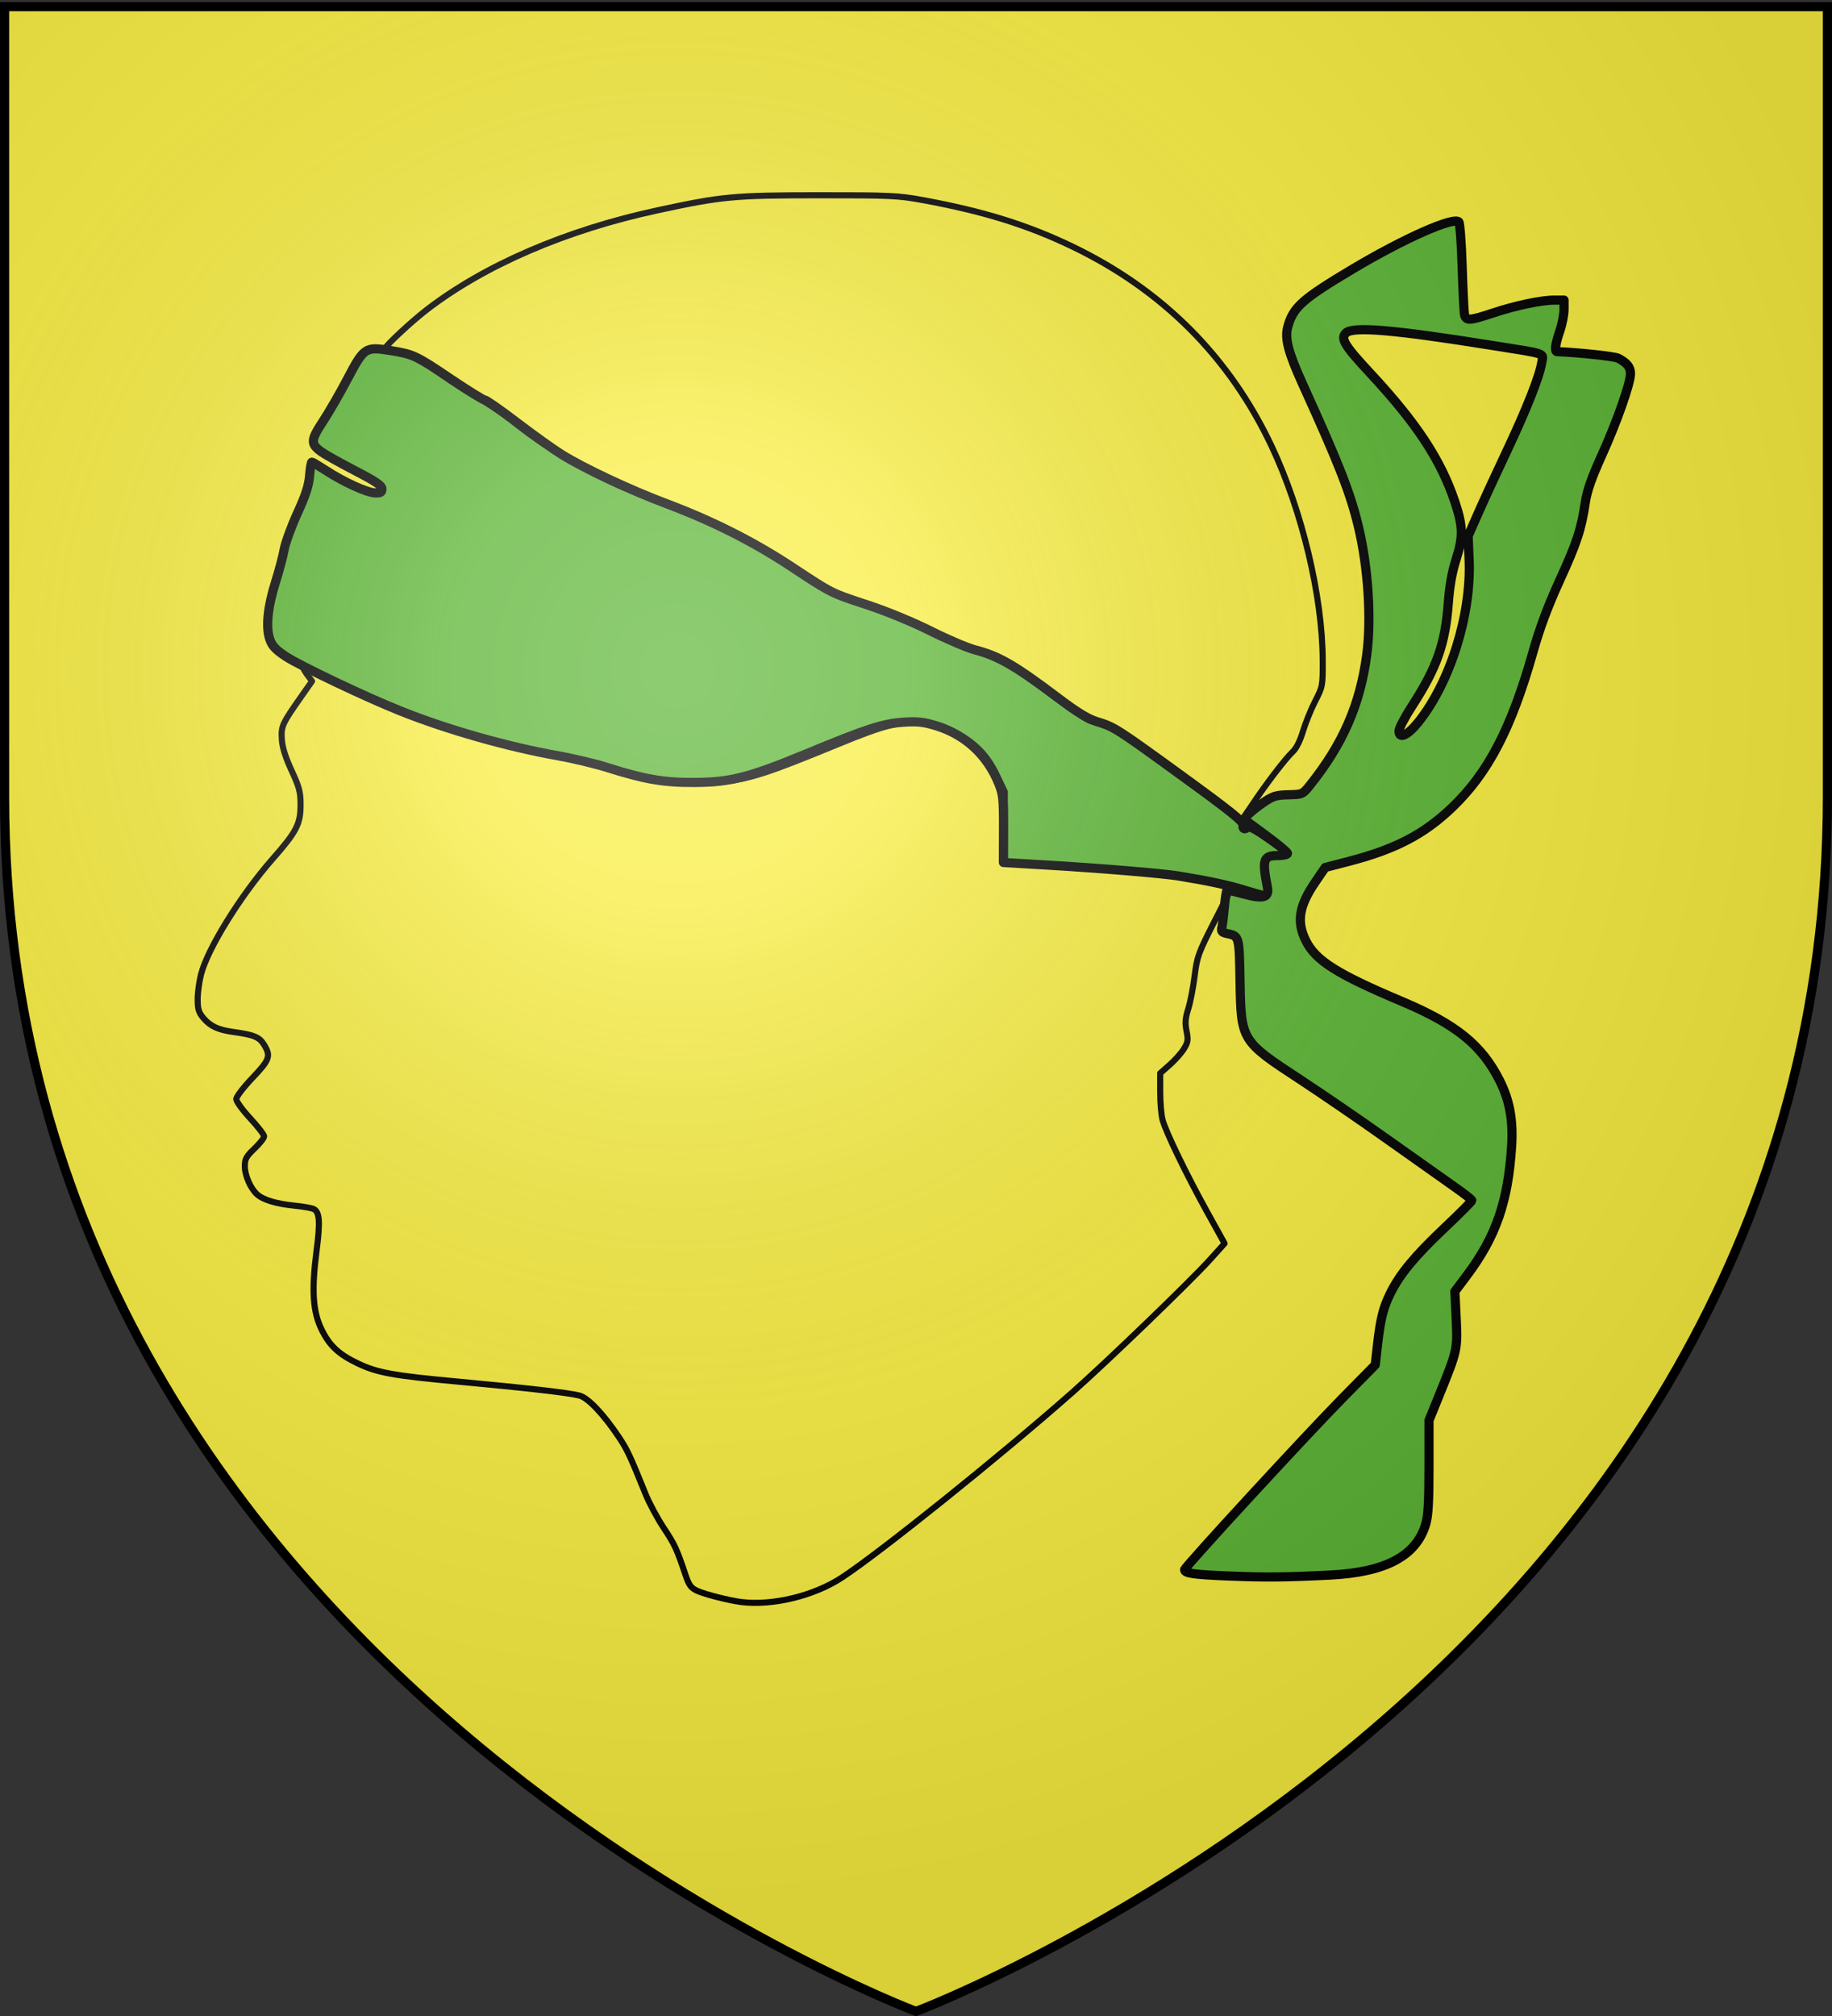
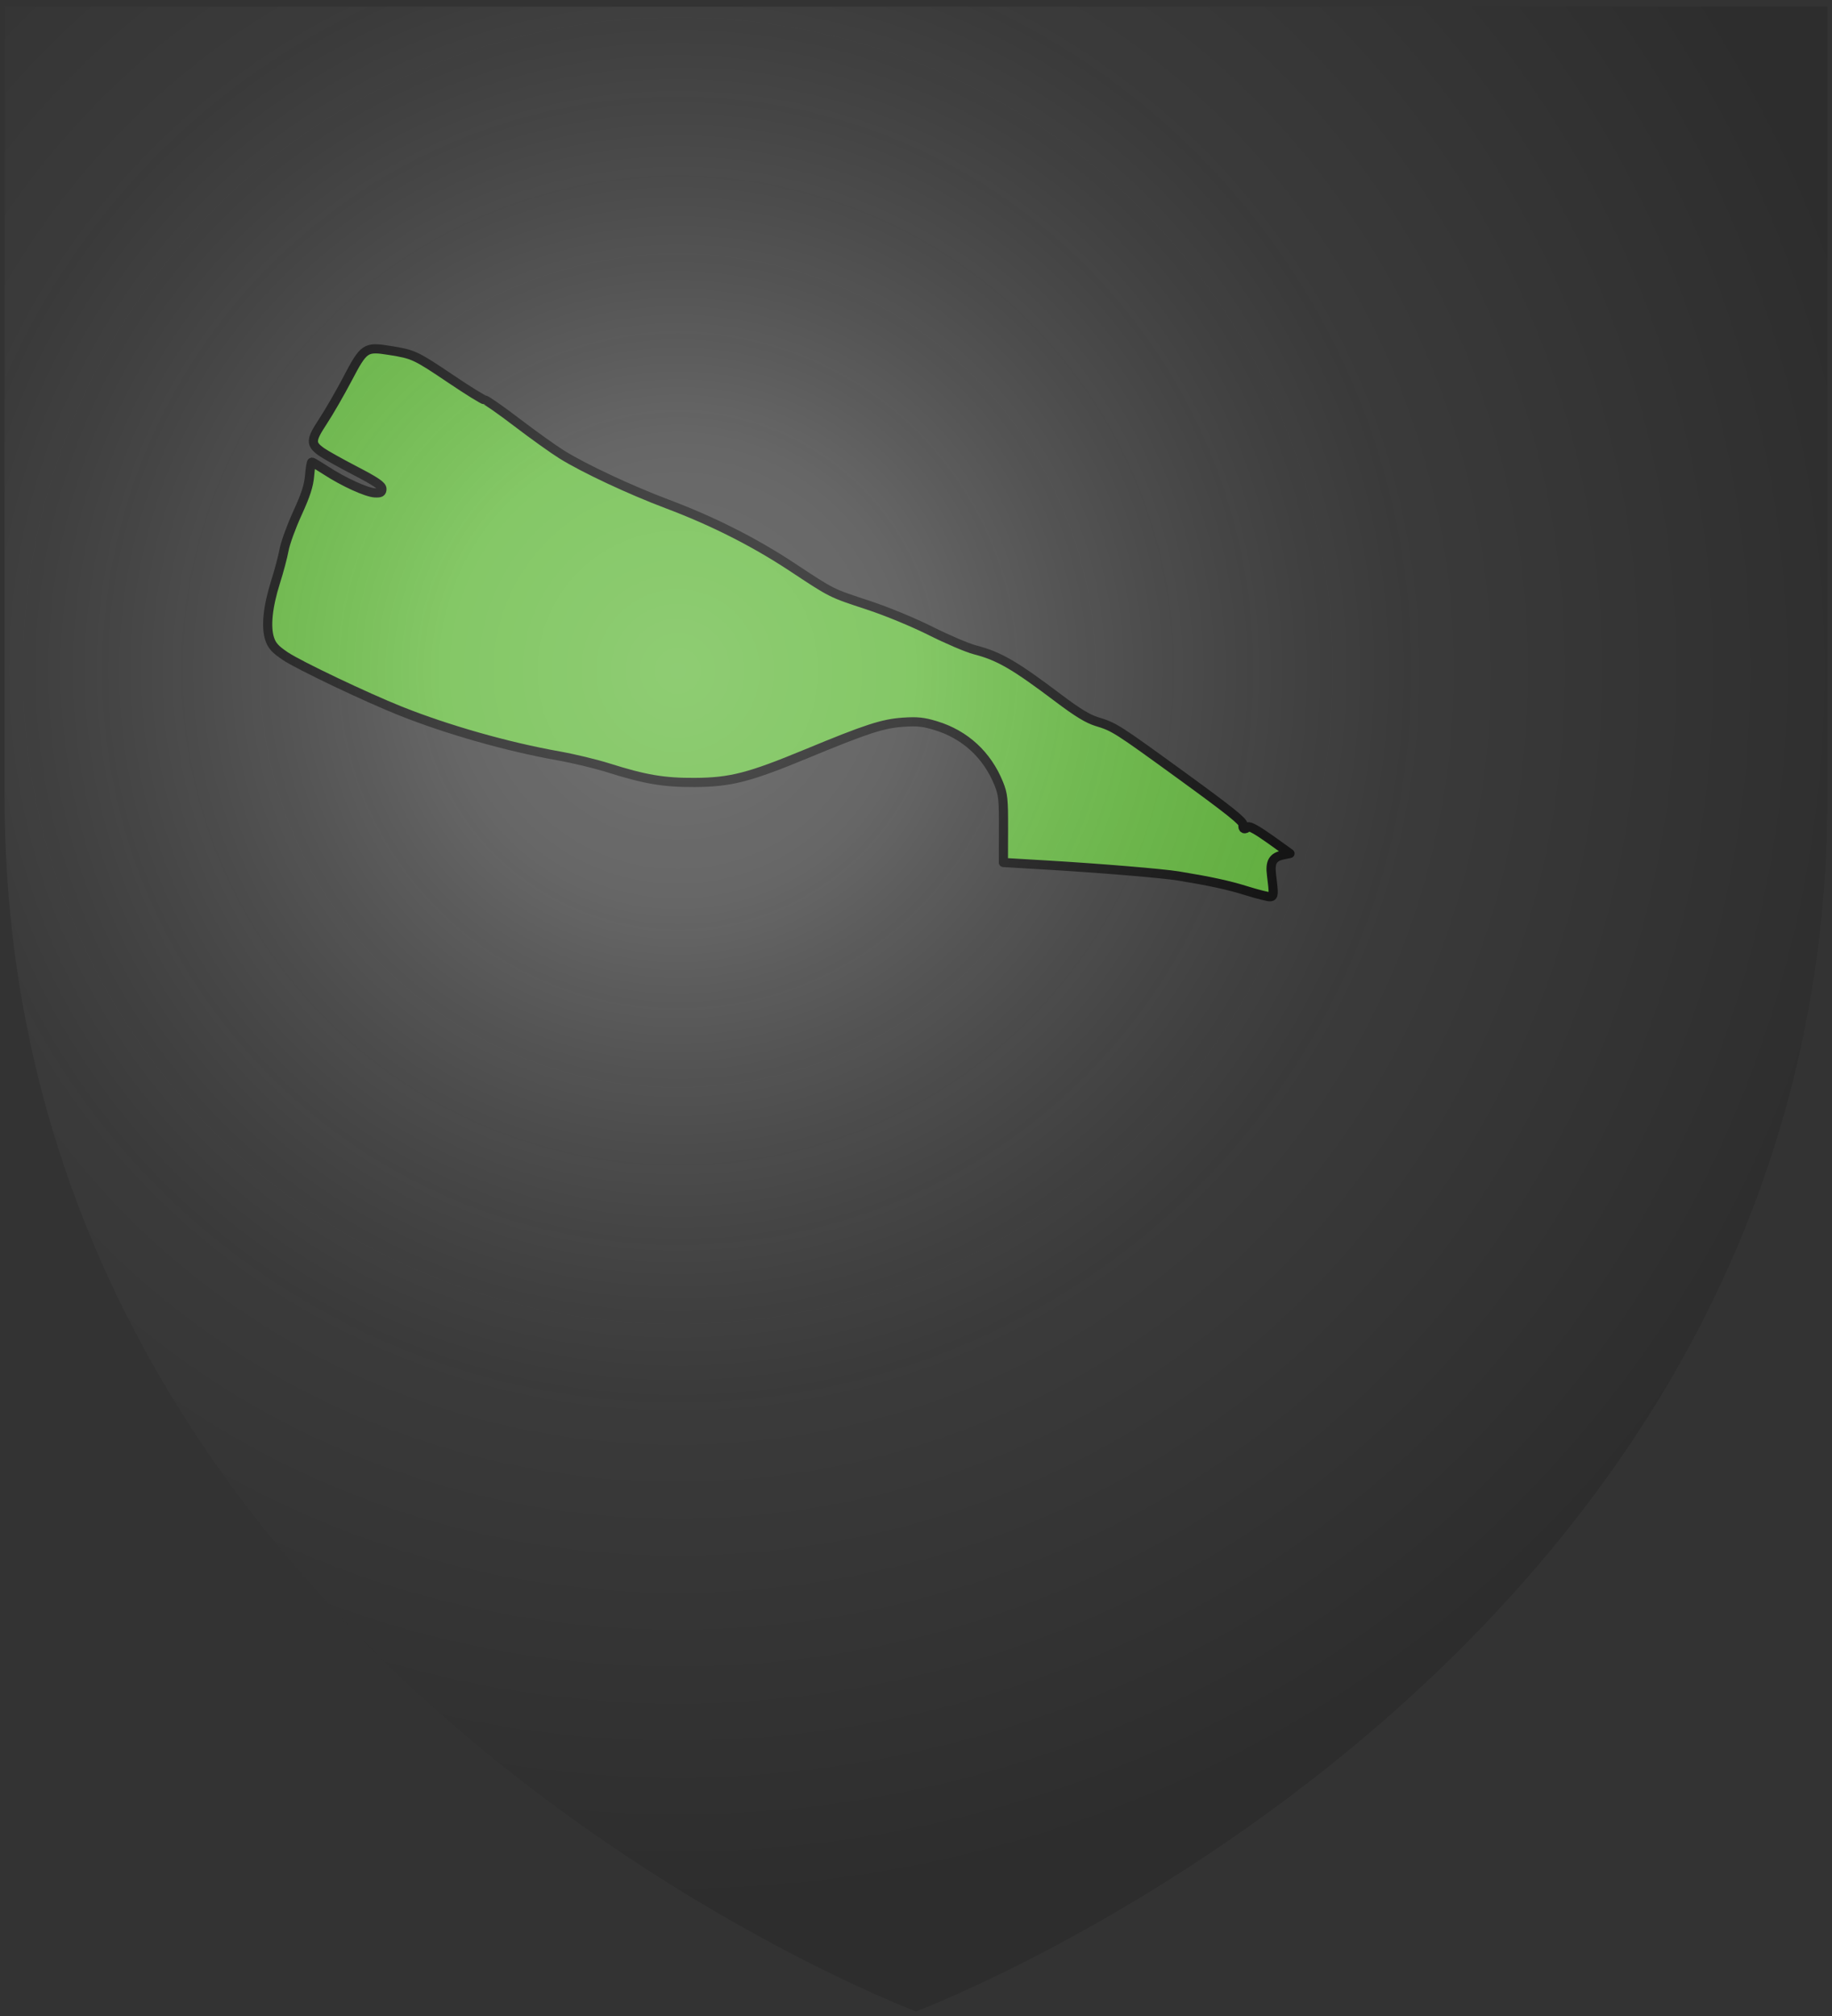
<svg xmlns="http://www.w3.org/2000/svg" xmlns:xlink="http://www.w3.org/1999/xlink" width="600" height="660" version="1.0">
  <rect width="100%" height="100%" fill="#333333" stroke="none" />
  <desc>Flag of Canton of Valais (Wallis)</desc>
  <defs>
    <radialGradient xlink:href="#a" id="b" cx="221.445" cy="226.331" r="300" fx="221.445" fy="226.331" gradientTransform="matrix(1.353 0 0 1.349 -77.63 -85.747)" gradientUnits="userSpaceOnUse" />
    <linearGradient id="a">
      <stop offset="0" style="stop-color:white;stop-opacity:.314" />
      <stop offset=".19" style="stop-color:white;stop-opacity:.251" />
      <stop offset=".6" style="stop-color:#6b6b6b;stop-opacity:.125" />
      <stop offset="1" style="stop-color:black;stop-opacity:.125" />
    </linearGradient>
  </defs>
  <g style="display:inline">
-     <path d="M300 658.5s298.5-112.32 298.5-397.772V2.176H1.5v258.552C1.5 546.18 300 658.5 300 658.5" style="fill:#fbef3e;fill-opacity:.984;fill-rule:evenodd;stroke:none" />
-   </g>
+     </g>
  <g style="display:inline">
    <path d="M523.575 538.589c-8.042-2.501-15.62-4.15-29.719-6.466-6.757-1.11-34.007-3.367-57.159-4.734l-18.619-1.1.043-14.487c.038-12.96-.18-15.035-2.06-19.69-5.027-12.436-14.595-21.23-27.294-25.088-5.33-1.618-8.006-1.898-14.126-1.48-8.883.61-15.804 2.865-41.779 13.616-24.888 10.301-32.93 12.372-48.426 12.467-13.45.082-21.531-1.283-37.612-6.354-5.364-1.692-14.976-4.003-21.36-5.136-22.201-3.941-48.196-11.32-68.695-19.499-14.786-5.9-43.798-19.715-49.714-23.674-4.365-2.92-5.842-4.533-6.818-7.443-1.749-5.213-.852-14.02 2.505-24.61 1.539-4.853 3.223-11.194 3.742-14.09.52-2.897 3.11-10.002 5.756-15.788 3.614-7.905 4.927-11.964 5.28-16.325.258-3.193.696-5.805.974-5.805s3.041 1.649 6.142 3.664c7.68 4.99 17.586 9.505 21.213 9.668 2.423.109 2.997-.221 2.997-1.723 0-1.437-2.631-3.223-11.627-7.894-6.395-3.32-12.952-6.987-14.572-8.15-4.795-3.442-4.717-5.02.658-13.206 2.641-4.023 7.389-12.241 10.55-18.263 7.21-13.732 7.797-14.13 18.378-12.452 10.293 1.632 11.19 2.051 26.635 12.459 7.318 4.93 13.84 8.965 14.494 8.965s6.951 4.397 13.995 9.77c7.044 5.374 15.776 11.618 19.404 13.875 9.637 5.997 29.66 15.381 45.602 21.374 19.75 7.425 37.698 16.485 54.141 27.333 17.715 11.686 16.616 11.136 33.237 16.621 7.963 2.628 19.419 7.362 26.953 11.14 7.206 3.612 15.766 7.259 19.022 8.102 10.538 2.731 17.133 6.554 36.486 21.153 7.823 5.901 12.55 8.783 16.252 9.908 7.725 2.347 8.541 2.867 37.26 23.731 20.413 14.83 26.401 19.63 26.177 20.98-.309 1.863.735 2.299 2.194.916.536-.507 4.273 1.59 9.514 5.34l8.63 6.176-3.013.618c-4.413.904-5.688 3.12-4.985 8.67 1.055 8.33 1.013 9.226-.44 9.445-.767.116-5.364-1.025-10.216-2.534z" style="opacity:1;fill:#5bb533;fill-opacity:1;fill-rule:evenodd;stroke:#000;stroke-width:3.971;stroke-linecap:butt;stroke-linejoin:round;stroke-miterlimit:4;stroke-dasharray:none;stroke-opacity:1" transform="matrix(.756 0 0 .756 12.555 -115.511)" />
-     <path d="M516.084 835.289c-15.653-.627-19.503-1.17-19.503-2.753 0-1.13 52.4-58.036 68.406-74.289l14.178-14.395.991-8.752c1.277-11.269 2.481-16.064 5.618-22.364 4.138-8.31 10.555-16.053 23.276-28.088 6.587-6.231 11.976-11.625 11.976-11.985s-3.447-3.065-7.661-6.009-17.065-12.037-28.558-20.207-28.627-19.92-38.077-26.11c-25.65-16.802-25.667-16.83-26.133-42.522-.361-19.892-.28-19.6-5.742-20.784-2.096-.455-2.525-.962-2.14-2.529.265-1.078.771-5.199 1.125-9.157.353-3.959.899-7.188 1.211-7.176s3.642.84 7.398 1.839c8.428 2.241 10.856 1.485 9.973-3.104-2.32-12.056-1.785-13.616 4.671-13.616 2.236 0 4.066-.418 4.066-.93s-4.075-3.926-9.055-7.586-9.226-6.792-9.436-6.958c-.707-.56 2.893-3.933 7.822-7.328 4.328-2.98 5.616-3.39 11.058-3.52 6.126-.145 6.177-.168 9.491-4.325 14.16-17.758 21.502-34.6 24.42-56.02 2.106-15.455.676-37.936-3.532-55.55-3.515-14.71-8.276-26.893-24.187-61.896-6.24-13.725-7.817-19.741-6.488-24.741 2.278-8.573 6.208-12.08 28.232-25.201 22.09-13.16 43.6-22.69 45.895-20.333.476.488 1.128 9.246 1.45 19.462s.78 19.514 1.016 20.663c.568 2.757 2.26 2.67 12.183-.63 9.913-3.296 21.01-5.639 26.714-5.639h4.218v4.034c0 2.219-.835 6.463-1.857 9.433-1.934 5.62-2.351 8.803-1.161 8.85 9.45.367 24.882 2.025 26.462 2.842 3.813 1.972 5.346 3.886 5.346 6.676 0 4.195-5.91 20.966-12.571 35.67-4.285 9.46-6.256 15.093-6.986 19.968-1.775 11.837-3.644 17.53-11.154 33.97-5.141 11.257-8.584 20.492-11.55 30.98-9.33 33-19.385 52.33-34.98 67.254-12.201 11.674-24.61 18.141-44.888 23.392l-10.122 2.621-4.349 6.38c-7.065 10.362-8.14 17.149-4.025 25.406 4.259 8.547 13.549 14.407 41.52 26.193 23.535 9.917 34.676 18.919 42.406 34.268 4.35 8.634 5.91 17.172 5.199 28.433-1.52 24.053-6.768 39.19-19.44 56.07l-5.141 6.848.563 11.777c.636 13.29.537 13.737-7.277 32.978l-4.502 11.089v20.086c0 15.3-.338 21.223-1.417 24.858-4.086 13.756-17.33 20.818-41.31 22.03-19.324.975-27.87 1.059-43.642.427zm81.73-369.76c13.79-17.141 23.013-46.517 22.033-70.18l-.434-10.459 4.398-9.972c2.419-5.485 7.957-17.495 12.307-26.689 8.553-18.078 14.214-32.385 15.164-38.322.706-4.418 2.988-3.626-21.897-7.601-42.338-6.763-59.988-8.252-62.93-5.31-2.429 2.429-.629 5.406 10.496 17.356 20.062 21.55 30.617 37.555 36.658 55.59 3.645 10.88 3.74 15.244.554 25.186-1.725 5.382-2.78 11.293-3.318 18.574-1.315 17.83-4.947 28.181-15.73 44.826-3.115 4.81-5.664 9.675-5.664 10.813 0 3.636 3.745 1.93 8.363-3.811z" style="opacity:1;fill:#5bb533;fill-opacity:1;fill-rule:evenodd;stroke:#000;stroke-width:3.971;stroke-linecap:butt;stroke-linejoin:round;stroke-miterlimit:4;stroke-dasharray:none;stroke-opacity:1" transform="matrix(.756 0 0 .756 12.555 -115.511)" />
-     <path d="M304.446 846.534c-5.182-.646-15.769-3.343-19.028-4.848-2.66-1.23-3.547-2.41-4.958-6.602-3.89-11.566-4.728-13.38-9.511-20.609-2.747-4.152-6.278-10.72-7.847-14.596-6.846-16.917-8.017-19.414-11.647-24.827-6.674-9.953-13.333-16.958-17.034-17.92-4.603-1.197-22.802-3.285-52.886-6.067-27.935-2.584-34.787-3.835-43.232-7.894-8.224-3.954-12.137-7.617-15.559-14.568-3.831-7.783-4.432-16.992-2.222-34.07 1.628-12.581 1.35-16.818-1.194-18.155-.852-.448-4.674-1.123-8.493-1.5-7.76-.767-13.444-2.494-16.094-4.892-2.84-2.568-5.288-8.196-5.288-12.16 0-3.138.604-4.243 4.18-7.65 2.298-2.191 4.179-4.57 4.179-5.286s-2.717-4.237-6.037-7.823-6.037-7.33-6.037-8.323c0-.991 3.135-5.093 6.966-9.115 7.574-7.951 8.12-9.52 5.043-14.499-2.02-3.267-4.386-4.233-13.402-5.471-6.433-.884-9.878-2.491-12.812-5.978-2.066-2.455-2.511-3.893-2.511-8.118 0-2.825.658-7.703 1.463-10.841 2.859-11.149 17.135-34.17 30.94-49.891 10.522-11.984 12.174-15.185 12.174-23.586 0-5.503-.522-7.486-3.897-14.798-2.705-5.86-3.996-10.007-4.218-13.552-.352-5.63.119-6.66 8.51-18.599l4.574-6.508-2.102-2.843c-1.156-1.563-1.92-3.024-1.697-3.247s7.677 2.992 16.566 7.143c35.647 16.647 60.815 24.854 96.208 31.376 8.27 1.524 15.822 3.19 16.78 3.704 3.793 2.03 23.503 6.645 32.572 7.626 6.975.755 11.921.764 18.11.03 13.888-1.645 20.263-3.7 52.102-16.793 19.037-7.828 26.004-9.64 35.046-9.117 5.933.343 8.44 1.024 14.138 3.84 9.22 4.556 14.691 10.03 18.956 18.962l3.429 7.18-.006 15.068-.006 15.068 3.721.48c2.047.263 11.035.908 19.974 1.432 30.207 1.772 49.872 3.597 59.436 5.514 2.299.46 6.755 1.337 9.903 1.946l5.723 1.11-7.682 15.087c-7.253 14.245-7.747 15.595-8.825 24.16-.628 4.99-1.87 11.37-2.759 14.179-1.276 4.029-1.43 6.046-.734 9.569.77 3.895.624 4.881-1.145 7.745-1.116 1.805-3.883 4.913-6.149 6.908l-4.12 3.627.006 8.24c.003 4.533.46 9.914 1.017 11.957 1.438 5.277 10.337 23.66 19.252 39.767l7.618 13.765-6.46 7.154c-8.41 9.314-44.666 44.255-59.509 57.352-31.206 27.534-83.32 69.377-99.926 80.233-12.093 7.905-29.95 12.22-43.557 10.524zM498.316 491.599c-33.994-24.697-34.107-24.767-42.584-26.633-1.277-.281-8.8-5.336-16.717-11.232-16.194-12.061-23.332-16.126-33.433-19.04-3.83-1.105-13.234-5.118-20.896-8.918-8.618-4.275-19.31-8.642-28.04-11.452-13.637-4.391-14.632-4.89-29.718-14.907-18.387-12.208-33.708-19.988-56.007-28.441-28.186-10.685-46.807-20.883-65.799-36.037-3.754-2.996-10.023-7.222-13.93-9.391-3.907-2.17-11.553-7.066-16.99-10.882-9.18-6.442-12.571-7.992-20.993-9.594-1.66-.315-3.018-.908-3.018-1.316 0-1.062 11.567-11.828 18.124-16.87 25.117-19.31 60.3-34.461 99.838-42.996 28.006-6.045 33.034-6.518 69.634-6.542 31.454-.02 34.735.132 45.506 2.116 26.208 4.826 45.351 10.782 64.824 20.168 39.016 18.805 67.881 47.738 86.14 86.34 13.195 27.9 22.079 65.13 22.16 92.87.032 10.983-.016 11.24-3.293 17.646-1.828 3.575-4.207 9.444-5.285 13.042-1.233 4.112-2.876 7.39-4.424 8.823-3.092 2.864-11.7 14.116-17.554 22.944-2.456 3.703-4.569 6.733-4.696 6.733-.128 0-10.41-7.394-22.85-16.431z" style="opacity:1;fill:none;fill-opacity:0;fill-rule:evenodd;stroke:#000;stroke-width:2.647;stroke-linecap:butt;stroke-linejoin:round;stroke-miterlimit:4;stroke-dasharray:none;stroke-opacity:1" transform="matrix(.756 0 0 .756 12.555 -115.511)" />
  </g>
  <g style="display:inline">
    <path d="M300 658.5s298.5-112.32 298.5-397.772V2.176H1.5v258.552C1.5 546.18 300 658.5 300 658.5" style="fill:url(#b);fill-opacity:1;fill-rule:evenodd;stroke:none" />
  </g>
  <g style="display:inline">
-     <path d="M300 658.5S1.5 546.18 1.5 260.728V2.176h597v258.552C598.5 546.18 300 658.5 300 658.5z" style="fill:none;stroke:#000;stroke-width:3;stroke-linecap:butt;stroke-linejoin:miter;stroke-miterlimit:4;stroke-dasharray:none;stroke-opacity:1" />
-   </g>
+     </g>
</svg>